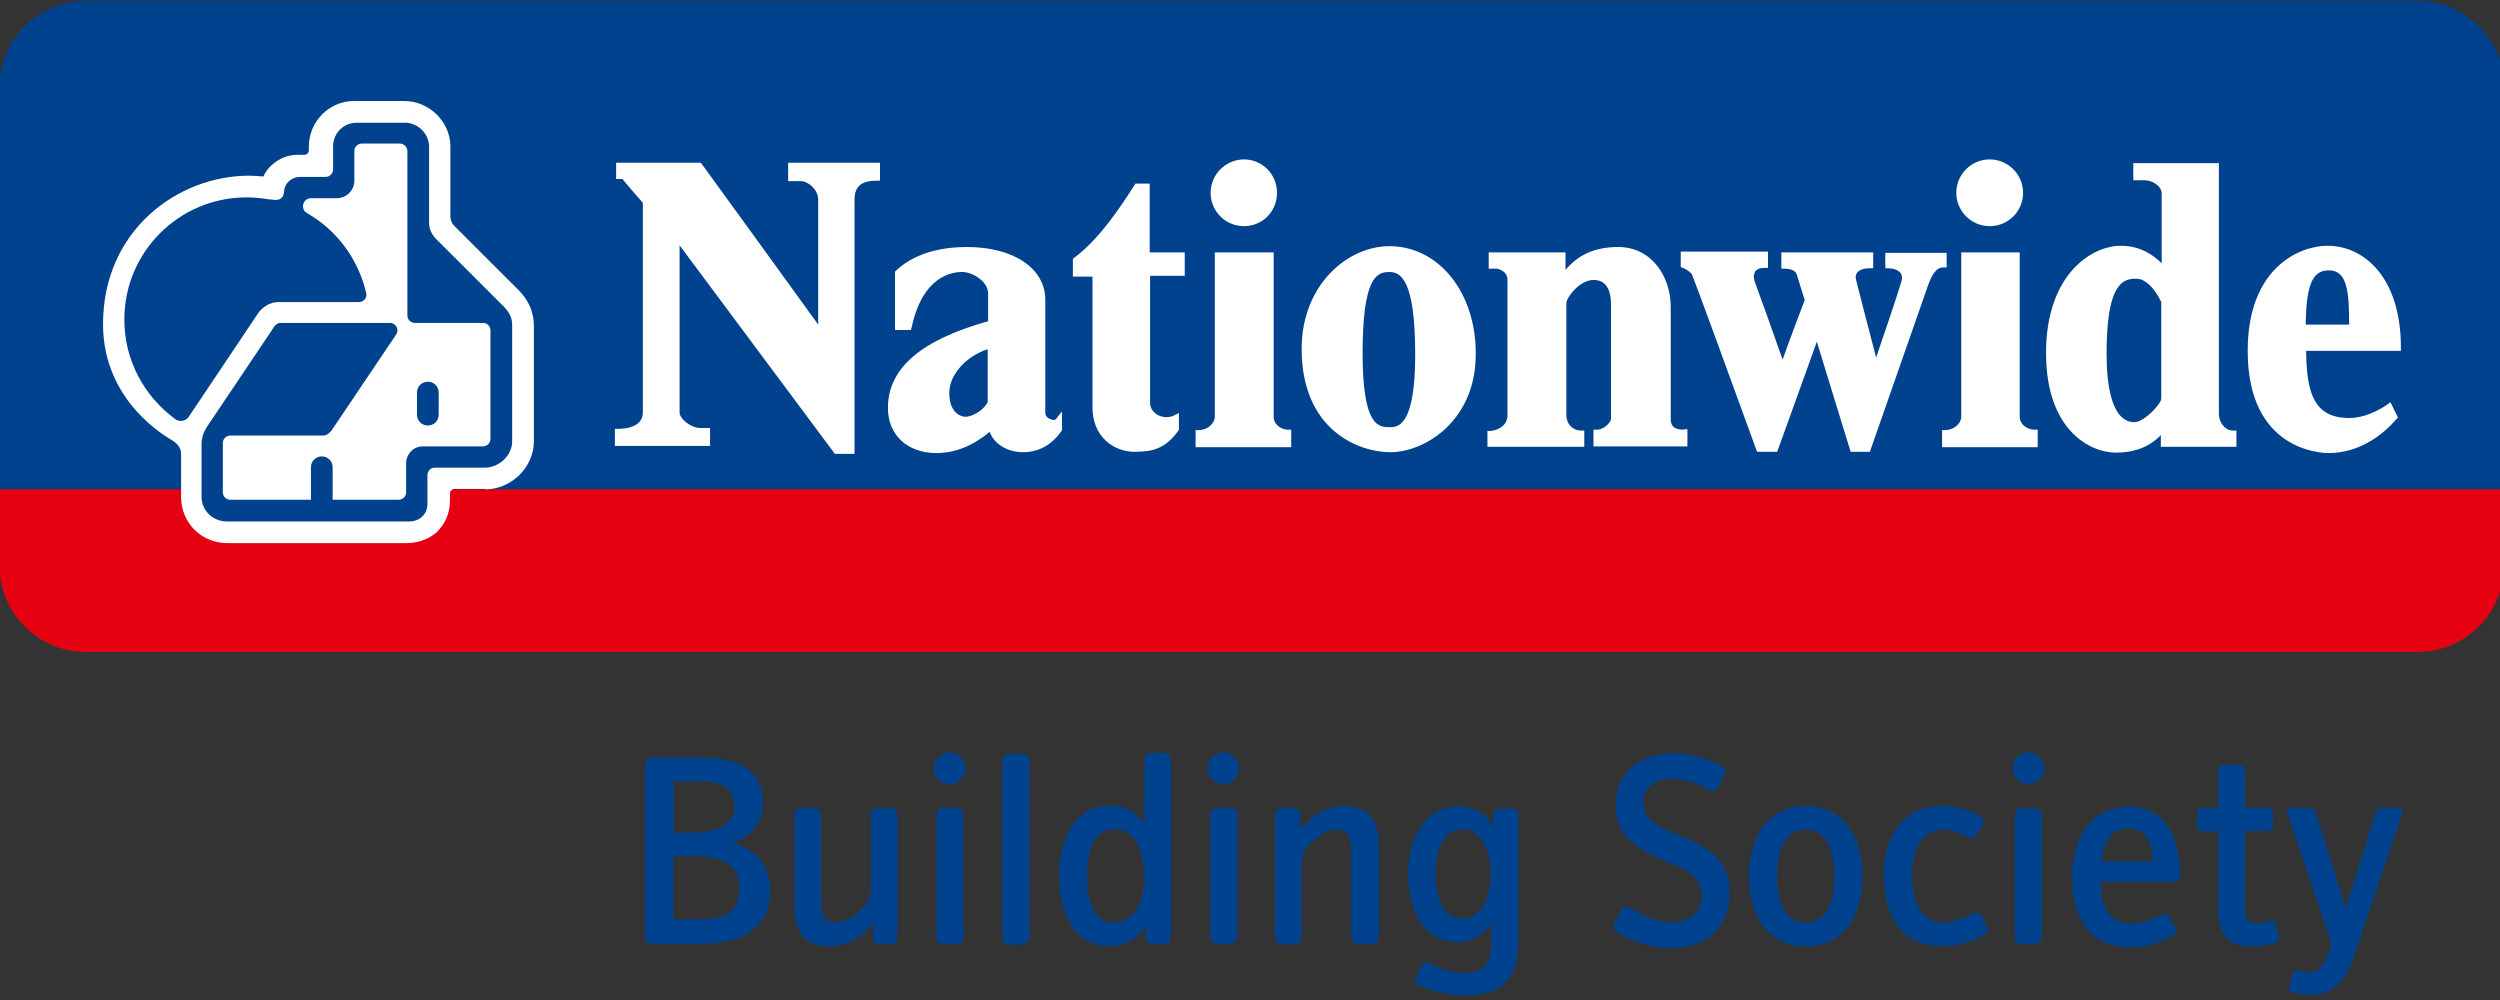
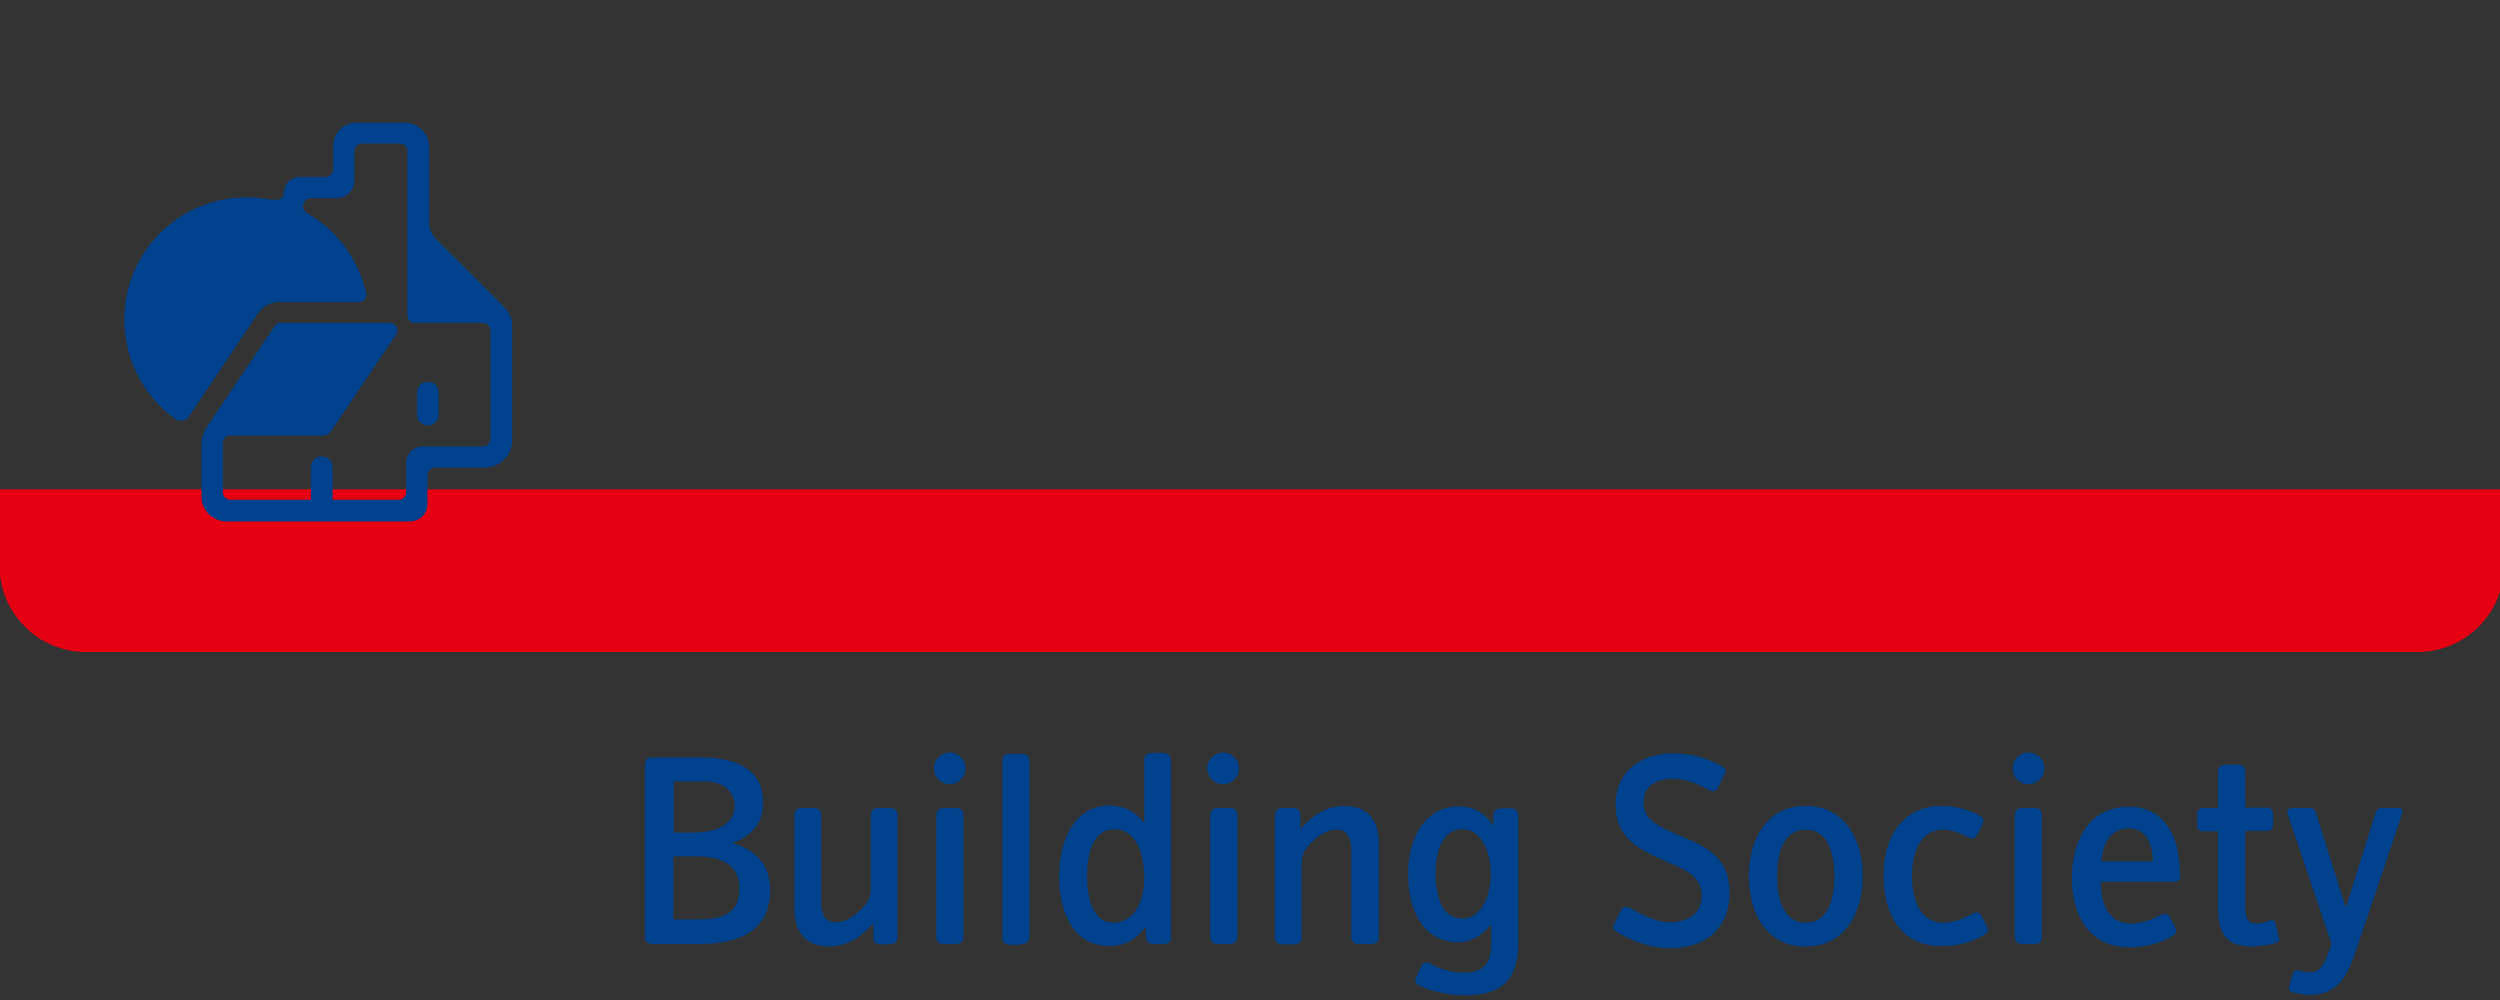
<svg xmlns="http://www.w3.org/2000/svg" xmlns:ns1="http://www.serif.com/" width="220px" height="88px" version="1.1" xml:space="preserve" style="fill-rule:evenodd;clip-rule:evenodd;stroke-linejoin:round;stroke-miterlimit:2;">
  <rect width="100%" height="100%" fill="#333333" stroke="none" />
  <g transform="matrix(0.441,0,0,0.317,34.676,-41.568)">
-     <rect id="Artboard1" x="-78.704" y="131.138" width="499.335" height="275.727" style="fill:none;" />
    <g id="Artboard11" ns1:id="Artboard1">
      <g transform="matrix(2.27,0,0,3.155,-128.401,-508.452)">
        <g transform="matrix(0.367,0,0,0.367,70.068,145.328)">
-           <path d="M447.9,156.6L-110.6,156.6C-122,156.6 -131.3,165.9 -131.3,177.3L-131.3,273.6L468.7,273.6L468.7,177.3C468.7,166 459.3,156.6 447.9,156.6" style="fill:rgb(0,66,141);fill-rule:nonzero;" />
-         </g>
+           </g>
        <g transform="matrix(0.367,0,0,0.367,70.068,145.328)">
          <path d="M-131.3,292C-131.3,303.4 -122,312.7 -110.6,312.7L447.9,312.7C459.3,312.7 468.6,303.4 468.6,292L468.6,273.7L-131.4,273.7L-131.4,292L-131.3,292Z" style="fill:rgb(229,0,18);fill-rule:nonzero;" />
        </g>
        <g transform="matrix(0.367,0,0,0.367,70.068,145.328)">
-           <path d="M421.1,234.2C421.2,223.4 423.3,221.2 426.7,221.2C431.1,221.2 431.5,226.5 431.5,234.2L421.1,234.2ZM443.9,239.7C443.9,222.8 435,215.3 426.3,215.3C419.7,215.3 407.2,220.5 407.2,240.5C407.2,264.3 424.6,265 426.6,265C434,265 439.6,260.6 442.8,256.9L443.2,256.5L441.4,252.8L440.6,253.4C440.6,253.4 436.2,256.6 431.6,256.6C423.1,256.6 421.3,250.7 421.2,240.5L443.9,240.5L443.9,239.7ZM386.5,228.8L386.5,251.9C386.5,253.3 382.3,257.6 380.1,257.6C374.6,257.6 373.4,248.7 373.4,241.2C373.4,225.3 376.8,223.2 380.3,223.2C383.7,223 386.2,228.1 386.5,228.8M403.6,259.6C401.7,259.6 400.3,257.5 400.3,255.7L400.3,195.5L379.8,195.5L379.8,199.6L382.7,199.6C383.9,199.6 386.6,200.7 386.6,202.8L386.6,219.5C384.8,217.7 381.6,215.3 376.8,215.3C369.8,215.3 358.9,222.2 358.9,241C358.9,259.9 369.8,264.9 375.6,264.9C381,264.9 384.3,262.9 386.4,260.7L386.4,263.5L404.5,263.5L404.5,259.6L403.6,259.6ZM356,259.4C354.8,259.4 352.6,258.4 352.6,256.3L352.6,216.9L338.6,216.9L338.6,256.2C338.6,258.1 336.6,259.5 334.8,259.5L334,259.5L334,263.6L356.9,263.6L356.9,259.4L356,259.4ZM320.4,217L320.4,220.7L321.2,220.7C322.2,220.7 323.6,221.1 324.1,221.9C324.3,222.2 324.4,222.6 324.4,222.9C324.4,223.2 324.4,223.4 324.3,223.7C323.7,225.9 320,236.9 318.2,242.1C316.8,236.8 313.8,225.1 313.4,223.5C313.4,223.3 313.3,223.1 313.3,222.9C313.3,222.5 313.4,222.1 313.7,221.7C314.2,221.1 315.2,220.7 316.6,220.7L317.5,220.7L317.5,216.9L295.5,216.9L295.5,220.8L296.3,220.8C297.2,220.8 298.8,221 299.2,222.2C299.2,222.2 300.9,227.8 301.1,228.3C300.9,228.8 296.9,239.4 295.8,242.6C294.2,238 290.4,227.3 289.3,224.4C289.1,223.9 288.9,223.2 288.9,222.6C288.9,222.2 289.1,221.9 289.2,221.5C289.6,220.9 290.5,220.6 291.4,220.6L292.3,220.6L292.3,216.7L271.4,216.7L271.4,220.4L271.9,220.6C272.4,220.8 273.6,221.4 274.1,222.2C274.6,223.3 283.6,247.9 289.5,264.2L289.7,264.7L294.5,264.7C294.5,264.7 302.6,242.3 304,238.3C305.2,242.3 312.1,264.7 312.1,264.7L316.7,264.7L330.6,224.9C331.7,221.8 332.8,220.5 334.2,220.5L335.1,220.5L335.1,217L320.4,217ZM272.2,259.4C269.5,259.4 269,258.3 269,256.7L269,229.9C269,222.9 264.6,215.6 256.4,215.6C250.8,215.6 246.8,217.5 243.8,221.1L243.8,216.9L225.4,216.9L225.4,220.8L227.4,220.8C227.5,220.8 229.9,221.3 229.9,223.4L229.9,256C229.9,258.3 227.8,259.5 225.9,259.7L225.1,259.7L225.1,263.5L248.3,263.5L248.3,259.6L247.5,259.6C245.5,259.6 244,258 244,255.9L244,229.1C244,227.7 247.2,223.5 250.5,223.5C253.3,223.5 254.7,225.5 254.7,229.5L254.7,256.7C254.7,257.8 252.8,259.4 251.4,259.4L250.5,259.4L250.5,263.4L273,263.4L273,259.3L272.2,259.3L272.2,259.4ZM207.8,241.5C207.8,258.8 203.5,258.8 201.7,258.8C199.1,258.8 195.2,258.8 195.2,241.1C195.2,223.1 198.5,221.6 201.5,221.6C204.5,221.5 207.8,223.8 207.8,241.5M201.6,215.4C191.5,215.4 180.6,224.8 180.6,240C180.6,259.7 194.5,264.8 201.8,264.8C210.1,264.8 222.3,257.3 222.3,241.3C222.4,226.6 213.5,215.4 201.6,215.4M177.3,259.4C176,259.4 173.9,258.4 173.9,256.3L173.9,216.9L159.8,216.9L159.8,256.2C159.8,258.1 157.8,259.5 156,259.5L155.2,259.5L155.2,263.6L178.1,263.6L178.1,259.4L177.3,259.4ZM152.6,222.6L152.6,216.9L144.2,216.9L144.2,200.4L140.8,200.4L140.4,201C137.6,205.4 132.3,213.6 126.1,218.2L125.8,218.5L125.8,222.7L130.5,222.7L130.5,254.1C130.5,261 135.5,264.7 140.6,264.7C145,264.7 148,263.9 151.1,259.6L151.2,259.4L151.2,255.4L150,256C148.8,256.6 147.2,256.5 146,255.8C144.9,255.1 144.3,254.1 144.3,253L144.3,222.5L152.6,222.5L152.6,222.6ZM100.1,256.3C98.7,256.3 96.2,255.1 96.2,250.6C96.2,246.2 100.2,241.8 105.4,240.1L105.4,252.8C104.1,255.2 101.3,256.3 100.1,256.3M121.8,256.8C121.5,257.2 120.9,257.1 120.5,256.9C119.8,256.7 119.2,256.1 119.2,255.4L119.2,228.3C119.2,220.7 111.6,215.6 100.4,215.6C90.6,215.6 85.6,219.2 83.4,221.3L83.2,221.5L83.2,235.5L87,235.5L87.2,234.8C89.8,222.7 96.7,221.5 99.5,221.6C101.9,221.7 105.5,223.9 105.5,226.7L105.5,233.4C89.4,237.9 81.5,244.7 81.5,254.2C81.5,260.7 86.2,265 93.1,265C97.6,265 101.8,263.3 105.9,259.9C106.8,262.7 110,264.8 113.9,264.8C117.6,264.8 120.8,263 123,259.8L123.2,259.6L123.2,255L121.8,256.8ZM57.6,195.4L57.6,199.8L60.6,199.8C62.3,199.8 64.8,201.7 64.8,204.3L64.8,234.2C62.1,230.4 36.7,195.4 36.7,195.4L16.4,195.4L16.4,199.3L17.9,199.3C18.3,199.8 22.4,204.6 22.8,205L22.8,255.3C22.8,258.9 18.3,259.2 16.9,259.2L16.1,259.2L16.1,263.3L38.9,263.3L38.9,259L36.6,259C34.2,259 31.6,256.7 31.6,255.3L31.6,215.2C34.4,219 68.8,265.2 68.8,265.2L73.5,265.2L73.5,204.2C73.5,201.1 75.2,199.7 78.7,199.7L79.6,199.7L79.6,195.4L57.6,195.4ZM166.8,194.6C162.4,194.6 158.8,198.2 158.8,202.6C158.8,207 162.3,210.6 166.8,210.6C171.2,210.6 174.7,207.1 174.7,202.6C174.7,198.2 171.2,194.6 166.8,194.6M345.4,194.6C341,194.6 337.4,198.2 337.4,202.6C337.4,207 341,210.6 345.4,210.6C349.8,210.6 353.4,207.1 353.4,202.6C353.4,198.2 349.8,194.6 345.4,194.6" style="fill:white;fill-rule:nonzero;" />
-         </g>
+           </g>
        <g transform="matrix(0.367,0,0,0.367,70.068,145.328)">
-           <path d="M-14.9,273.7C-12,273.7 -9.1,272.5 -6.9,270.4C-4.6,268.2 -3.3,265.2 -3.3,262.2L-3.3,234.6C-3.3,231.3 -4.5,228.5 -6.8,226.1L-22.3,210.6C-22.9,210 -23.3,209.2 -23.3,208.3L-23.3,191.5C-23.3,188.6 -24.5,185.9 -26.6,183.8C-28.7,181.8 -31.4,180.6 -34.3,180.6L-46.4,180.6C-52.3,180.6 -57.2,185.5 -57.2,191.5L-57.2,192.4C-57.2,193 -57.7,193.5 -58.3,193.5L-60,193.5C-62.1,193.5 -64.2,194.3 -65.9,195.8C-66.9,196.6 -67.6,197.6 -68.1,198.7C-69.2,198.6 -70.5,198.5 -71.5,198.5C-88.6,198.5 -106.5,211.6 -106.5,234.1C-106.5,253.1 -90.6,261.5 -89.7,262.1C-89.1,262.5 -87.8,263.5 -87.8,265.2L-87.8,275.6C-87.8,278.6 -86.6,281.4 -84.5,283.5C-82.4,285.5 -79.6,286.6 -76.7,286.6L-34,286.6C-31.1,286.6 -28.5,285.7 -26.6,284C-24.6,282.1 -23.4,279.4 -23.4,276.4L-23.4,274.7C-23.4,274.1 -22.9,273.6 -22.3,273.6L-14.9,273.6L-14.9,273.7Z" style="fill:white;fill-rule:nonzero;" />
-         </g>
+           </g>
        <g transform="matrix(0.367,0,0,0.367,70.068,145.328)">
          <path d="M-10.5,229.9L-26.7,213.7C-27.7,212.7 -28.4,211.3 -28.4,209.9L-28.4,191.6C-28.4,188.4 -31.1,185.8 -34.2,185.8L-45.7,185.8C-48.9,185.8 -51.4,188.3 -51.4,191.5L-51.4,197C-51.4,197.7 -51.9,198.8 -53.3,198.8L-59.4,198.8C-61.1,198.8 -62.9,200.1 -63.1,202C-63.2,203.5 -63.7,204.7 -66.3,204.2L-66.6,204.2C-68.4,203.9 -70.2,203.7 -72.1,203.7C-88.3,203.7 -101.4,216.8 -101.4,233C-101.4,242.8 -96.6,251.4 -89.3,256.8C-88.9,257.1 -88.4,257.3 -87.9,257.3C-87.1,257.3 -86.3,256.9 -85.9,256.2L-69.3,231.4C-69.3,231.4 -67.6,228.8 -64.4,228.8L-45.2,228.8C-44.2,228.8 -43.4,228 -43.4,227C-43.4,226.8 -43.4,226.7 -43.5,226.5C-45.4,218.4 -50.6,211.5 -57.6,207.5C-58.2,207.2 -58.6,206.6 -58.6,205.8C-58.6,204.8 -57.8,203.9 -56.7,203.9L-50.5,203.9C-48.2,203.9 -46.3,202 -46.3,199.7L-46.3,192.6C-46.3,191.5 -45.4,190.8 -44.5,190.8L-35.4,190.8C-34.5,190.8 -33.6,191.6 -33.6,192.6L-33.6,232C-33.6,232.9 -32.9,233.8 -31.8,233.8L-15.5,233.8C-14.3,233.8 -13.7,234.8 -13.7,235.6L-13.7,261.6C-13.7,262.5 -14.4,263.4 -15.6,263.4L-29.9,263.4C-32.3,263.4 -33.9,265.4 -33.9,267.4L-33.9,274.4C-33.9,275.5 -34.8,276.2 -35.7,276.2L-51.5,276.2L-51.5,268.4C-51.5,267 -52.6,265.8 -54.1,265.8C-55.5,265.8 -56.7,266.9 -56.7,268.4L-56.7,276.2L-76,276.2C-76.9,276.2 -77.8,275.5 -77.8,274.4L-77.8,262.6C-77.8,261.5 -76.9,260.8 -76,260.8L-53.7,260.8C-52.6,260.8 -51.7,259.5 -51.7,259.5L-36.3,236.6C-35.4,235.2 -36.6,233.8 -37.7,233.8L-63.9,233.8C-64.9,233.8 -65.4,234.5 -65.9,235.3L-81.6,258.7C-81.6,258.7 -82.9,260.5 -82.9,262.7L-82.9,275.5C-82.9,278.8 -80.2,281.4 -76.8,281.4L-33,281.4C-31,281.4 -28.8,279.9 -28.8,277.2L-28.8,270.3C-28.8,269.5 -28.2,268.5 -27,268.5L-15,268.5C-11.7,268.5 -8.5,265.6 -8.5,262.2L-8.5,234.6C-8.4,232.6 -9.3,231.1 -10.5,229.9M-26.1,255.8L-26.1,250.5C-26.1,249.1 -27.2,247.9 -28.7,247.9C-30.1,247.9 -31.3,249 -31.3,250.5L-31.3,255.8C-31.3,257.2 -30.2,258.4 -28.7,258.4C-27.2,258.4 -26.1,257.2 -26.1,255.8" style="fill:rgb(0,66,141);fill-rule:nonzero;" />
        </g>
        <g transform="matrix(0.367,0,0,0.367,70.068,145.328)">
          <path d="M36.1,382.7L25.1,382.7C23.8,382.7 23.3,382 23.3,380.9L23.3,339.8C23.3,338.6 23.8,338 25.1,338L36.9,338C44.8,338 51.6,340.6 51.6,348.7C51.6,353.9 48.8,356.9 44.2,358.5C49.6,360 53.3,363.5 53.3,369.8C53.2,379.6 46,382.7 36.1,382.7M37,343.7L30.2,343.7L30.2,356L34.3,356C36.9,356 38.9,355.7 40.5,355.1C42.6,354.4 44.8,352.7 44.8,349.6C44.7,345.6 41.7,343.7 37,343.7M42.7,363.2C40.8,362.1 38.3,361.7 35.5,361.7L30.1,361.7L30.1,376.8L36,376.8C41.3,376.8 45.9,375.8 45.9,369.6C46,367.6 45.6,365 42.7,363.2M82.1,382.7C83.3,382.7 83.8,382.1 83.8,380.8L83.8,352C83.8,350.8 83.3,350.1 81.9,350.1L79.3,350.1C77.8,350.1 77.4,350.8 77.4,352L77.4,368.8C77.4,371.2 77.1,372.1 75.9,373.5C74,375.7 71.7,377.5 69,377.5C66.4,377.5 65.5,375.6 65.5,372.5L65.5,352C65.5,350.8 65,350.1 63.8,350.1L60.9,350.1C59.7,350.1 59.1,350.7 59.1,351.9L59.1,374.1C59.1,379.8 61.7,383.3 67.5,383.3C72,383.3 75.5,380.7 78,377.7L78,381C78,382.1 78.4,382.8 79.9,382.8L82.1,382.8M96.3,344.4C94.2,344.4 92.5,342.7 92.5,340.6C92.5,338.5 94.2,336.8 96.3,336.8C98.4,336.8 100.1,338.5 100.1,340.6C100.1,342.7 98.4,344.4 96.3,344.4M97.6,382.7L95,382.7C93.5,382.7 93.1,382 93.1,380.8L93.1,352C93.1,350.7 93.7,350.1 94.9,350.1L97.7,350.1C99.2,350.1 99.6,350.8 99.6,351.9L99.6,380.8C99.6,382.1 99.2,382.7 97.6,382.7M113.4,382.7C115,382.7 115.4,382 115.4,380.8L115.4,338.9C115.4,337.8 114.9,337.1 113.5,337.1L110.7,337.1C109.5,337.1 108.9,337.7 108.9,339L108.9,381C108.9,382.2 109.4,382.9 110.8,382.9L113.4,382.9M147.6,382.7L145.3,382.7C143.8,382.7 143.3,382 143.3,380.8L143.3,378.5C141.5,381.1 138.7,383.2 134.6,383.2C125.5,383.2 122.5,374.4 122.5,366.5C122.5,357.3 126.5,349.5 134.6,349.5C138.8,349.5 141.4,351.7 142.9,353.7L142.9,338.8C142.9,337.5 143.4,336.9 144.9,336.9L147.4,336.9C148.8,336.9 149.3,337.6 149.3,338.8L149.3,380.7C149.4,382.1 148.8,382.7 147.6,382.7M135.8,355.2C130,355.2 129.2,362.3 129.2,366.6C129.2,371.9 130.7,377.6 135.5,377.6C140.5,377.6 142.9,372.6 142.9,366.8C142.9,359.5 140.1,355.2 135.8,355.2M161.8,344.4C159.7,344.4 158,342.7 158,340.6C158,338.5 159.7,336.8 161.8,336.8C163.9,336.8 165.6,338.5 165.6,340.6C165.6,342.7 163.9,344.4 161.8,344.4M163.1,382.7L160.6,382.7C159.1,382.7 158.7,382 158.7,380.8L158.7,352C158.7,350.7 159.3,350.1 160.5,350.1L163.3,350.1C164.8,350.1 165.2,350.8 165.2,351.9L165.2,380.8C165.1,382.1 164.7,382.7 163.1,382.7M197.4,382.7C198.5,382.7 199.1,382.1 199.1,380.9L199.1,358.8C199.1,353.1 196.6,349.6 190.8,349.6C186.3,349.6 182.8,352.2 180.3,355.2L180.3,351.9C180.3,350.8 179.8,350.1 178.4,350.1L176,350.1C174.8,350.1 174.2,350.7 174.2,352L174.2,380.9C174.2,382.1 174.7,382.8 176.1,382.8L178.6,382.8C180.2,382.8 180.6,382.1 180.6,380.9L180.6,364C180.6,361.6 180.9,360.7 182.1,359.3C184,357.1 186.3,355.3 189,355.3C191.5,355.3 192.5,357.2 192.5,360.3L192.5,380.8C192.5,382 193,382.7 194.2,382.7L197.4,382.7M219.8,395C214.9,395 210.9,393.7 208.7,392.6C208.2,392.4 207.8,392.1 207.8,391.5C207.8,391.3 207.9,391 208,390.8L209.3,387.9C209.7,387.1 210.4,386.9 211.4,387.4C213.4,388.5 216.2,389.6 219.6,389.6C224.5,389.6 226,386.8 226,382.8L226,378C224.6,379.9 221.6,382.3 218.2,382.3C209.8,382.3 206.1,374.8 206.1,365.8C206.1,358.3 209.5,349.7 218.4,349.7C222.3,349.7 225.3,352.2 226.5,354.4L226.5,352.3C226.5,350.9 226.9,350.2 228.4,350.2L230.8,350.2C232,350.2 232.5,350.9 232.5,352.2L232.5,382.5C232.4,390.1 229.7,395 219.8,395M219.1,355.2C214.7,355.2 212.7,359.8 212.7,365.7C212.7,373 215.1,376.6 219.1,376.6C223.4,376.6 225.9,371.6 225.9,366.1C225.9,359.5 223.1,355.2 219.1,355.2M269,383.7C277.2,383.7 283.1,379.1 283.1,370.4C283.1,362.4 278.3,359.7 271.6,356.9C264.8,354.1 262.5,352.5 262.5,348.6C262.5,345.1 265.3,343.1 269.4,343.1C272.8,343.1 275.5,344.3 278.4,345.9C279.2,346.3 279.9,346.1 280.3,345.3L281.9,342C282,341.7 282.2,341.4 282.2,341.1C282.2,340.8 282,340.4 281.4,340.2C278.4,338.5 275,337 269.4,337C262,337 255.8,341.3 255.8,349.3C255.8,356.7 260.2,359.7 268.8,363.3C273.9,365.4 276.4,367.2 276.4,371.2C276.4,374.9 273.7,377.5 268.8,377.5C265.2,377.5 261.3,375.2 259.3,374.1C258.4,373.6 257.7,373.6 257.2,374.4L255.5,377.8C255.3,378.1 255.2,378.5 255.2,378.8C255.2,379.2 255.6,379.5 256.1,379.8C259.2,381.7 263.6,383.7 269,383.7M301.3,383.3C291.6,383.3 287.7,374.8 287.7,366.4C287.7,358.1 291.7,349.6 301.3,349.6C311.2,349.6 315,358.3 315,366.4C315,374.6 311.2,383.3 301.3,383.3M301.3,355.3C295.8,355.3 294.5,361.3 294.5,366.5C294.5,371.6 295.9,377.6 301.3,377.6C306.9,377.6 308.2,371.6 308.2,366.5C308.2,361.3 306.9,355.3 301.3,355.3M344.1,380.5C344.8,380.1 345,379.7 345,379.4C345,378.9 344.9,378.7 344.7,378.3L343.3,375.7C342.9,375 342.2,375 341.2,375.5C339.5,376.4 337,377.6 334.2,377.6C328.6,377.6 326.8,371.8 326.8,366.5C326.8,361.3 328.4,355.3 334.3,355.3C336.5,355.3 338.6,356.3 340.4,357.2C341.1,357.5 341.9,357.5 342.3,356.7L343.6,354.3C343.8,353.9 343.9,353.4 343.9,353.1C343.9,352.6 343.6,352.3 343.1,352C340.7,350.6 337.3,349.6 333.8,349.6C324.8,349.6 320,356.9 320,366C320,378.5 326.5,383.2 333.6,383.2C338.1,383.3 341.7,382 344.1,380.5M354.7,344.4C352.6,344.4 350.9,342.7 350.9,340.6C350.9,338.5 352.6,336.8 354.7,336.8C356.8,336.8 358.5,338.5 358.5,340.6C358.5,342.7 356.8,344.4 354.7,344.4M355.9,382.7L353.3,382.7C351.8,382.7 351.4,382 351.4,380.8L351.4,352C351.4,350.7 352,350.1 353.2,350.1L356,350.1C357.5,350.1 357.9,350.8 357.9,351.9L357.9,380.8C358,382.1 357.5,382.7 355.9,382.7M389.6,367.8L372,367.8L372,368.3C372.1,372.4 373.5,377.8 379.2,377.8C382.2,377.8 384.8,376.6 386,375.9C387.1,375.4 387.9,375.2 388.4,376L389.8,378.6C390,379 390.1,379.4 390.1,379.7C390.1,380.1 389.8,380.4 389.2,380.8C386.8,382.3 382.9,383.5 379,383.5C368.7,383.5 365.1,375.2 365.1,366.9C365.1,358.5 368.8,349.8 378.7,349.8C387.2,349.8 391,356.7 391,366.3C391.2,367.1 390.8,367.8 389.6,367.8M378.7,355C374.5,355 372.5,358.4 372.2,362.9L384.5,362.9C384.4,358.8 383,355 378.7,355M414,382.4C414.5,382.2 414.8,382 414.8,381.7C414.8,381.5 414.7,381.2 414.6,380.8L413.9,377.9C413.6,377 413.2,376.8 412.4,377.1C411.7,377.4 410.5,377.8 409.4,377.8C407.1,377.8 406.6,376.4 406.6,373.6L406.6,355.6L411.8,355.6C412.8,355.6 413.3,355 413.3,354.1L413.3,351.5C413.3,350.6 412.7,350 411.8,350L406.6,350L406.6,341.5C406.6,340.4 406.2,339.7 404.7,339.7L401.9,339.7C400.7,339.7 400.1,340.3 400.1,341.6L400.1,350.1L396.6,350.1C395.7,350.1 395.1,350.6 395.1,351.6L395.1,354.2C395.1,355.1 395.6,355.7 396.6,355.7L400.1,355.7L400.1,374.4C400.1,381 403.1,383.3 407.9,383.3C410,383.3 412.6,382.9 414,382.4M444,352.1C444.1,351.7 444.3,351.1 444.3,350.8C444.3,350.4 443.9,350.1 443.2,350.1L439.4,350.1C438.5,350.1 438.1,350.5 437.8,351.4L430.7,374L423.6,351.4C423.3,350.5 422.9,350.1 422,350.1L417.8,350.1C417.2,350.1 416.7,350.4 416.7,350.8C416.7,351.1 416.8,351.6 416.9,351.9L427.3,382.7L427.2,383C425.9,386.7 424.9,389.5 422.2,389.5C421.2,389.5 420,389.2 419.2,389C418.7,388.9 418.3,389.1 418.1,389.6L417.2,392.6C417.1,392.8 417,393.2 417.1,393.5C417.1,393.9 417.3,394.1 417.8,394.2C418.6,394.5 420.2,394.9 421.9,394.9C428.7,394.9 431,390.8 433.3,383.8L444,352.1" style="fill:rgb(0,66,141);fill-rule:nonzero;" />
        </g>
      </g>
    </g>
  </g>
</svg>